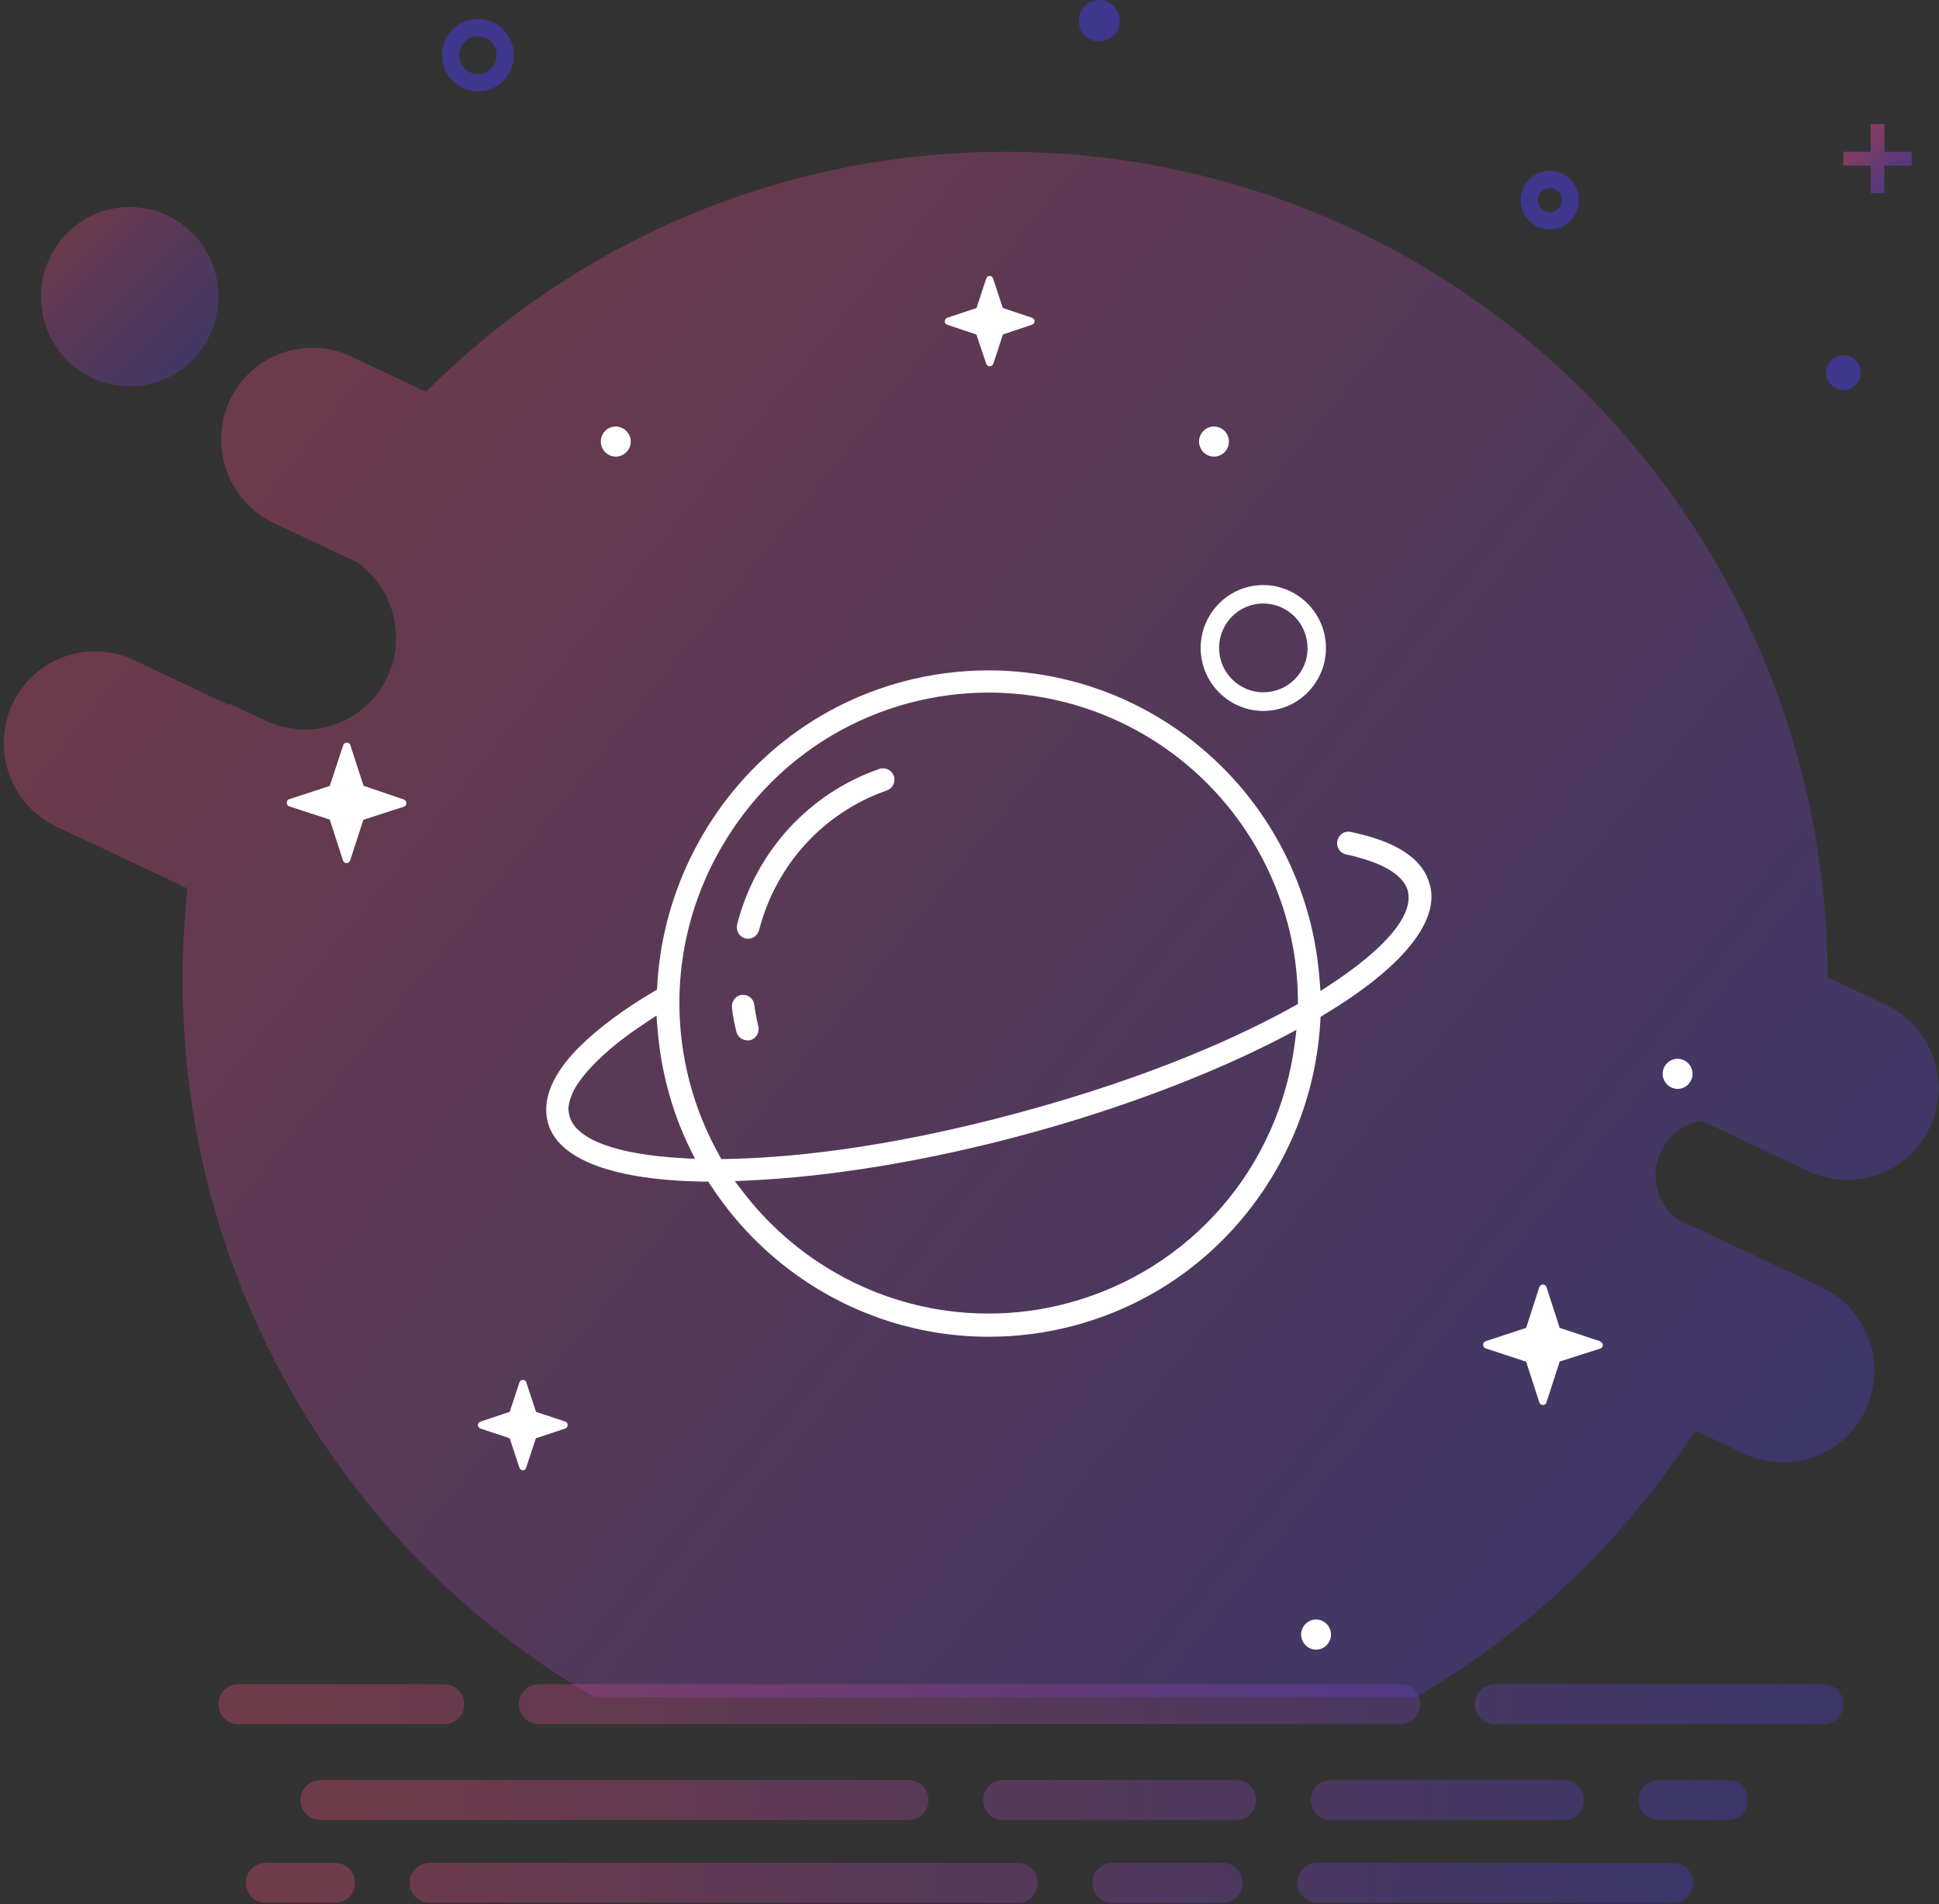
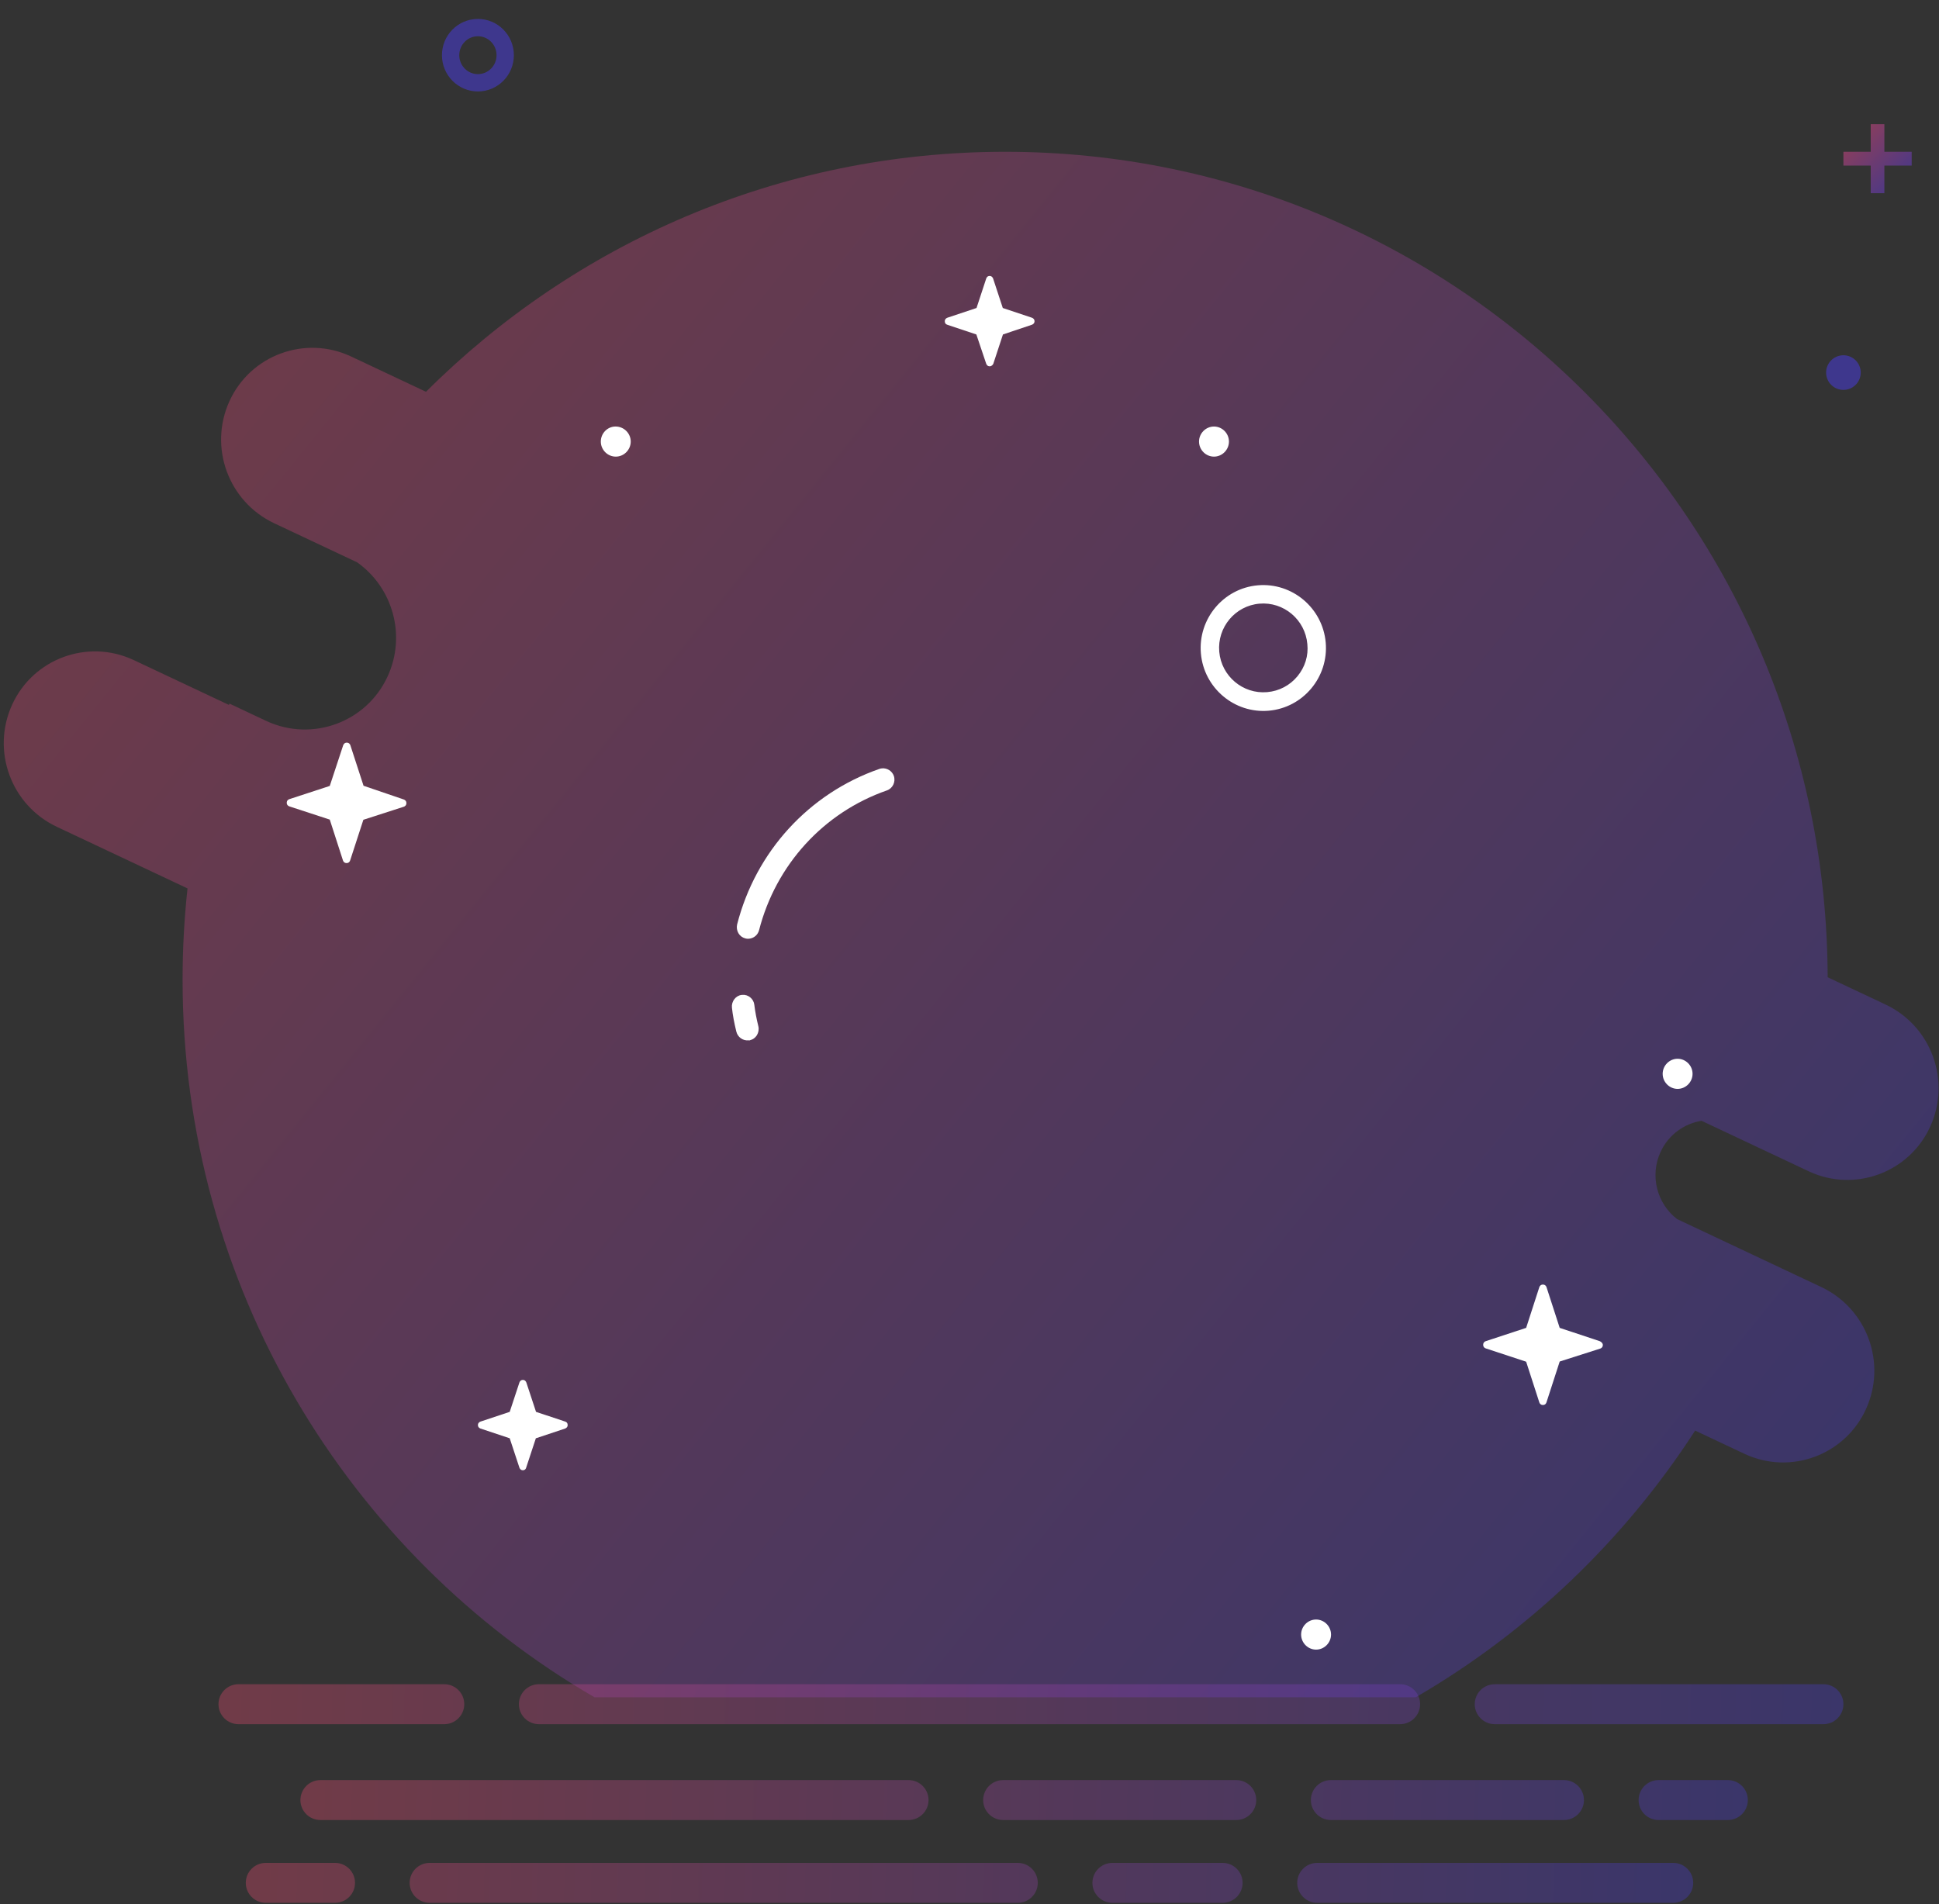
<svg xmlns="http://www.w3.org/2000/svg" width="112px" height="110px" viewBox="0 0 112 110" version="1.1">
  <rect x="0" y="0" width="112" height="110" fill="#333333" stroke="none" />
  <title>空页面</title>
  <desc>Created with Sketch.</desc>
  <defs>
    <linearGradient x1="0%" y1="18.096%" x2="100%" y2="81.904%" id="linearGradient-1">
      <stop stop-color="#FF4D77" offset="0%" />
      <stop stop-color="#4A3CE9" offset="100%" />
    </linearGradient>
    <linearGradient x1="1.044%" y1="0%" x2="98.956%" y2="100%" id="linearGradient-2">
      <stop stop-color="#FF4D77" offset="0%" />
      <stop stop-color="#4A3CE9" offset="100%" />
    </linearGradient>
    <linearGradient x1="1.044%" y1="0%" x2="98.956%" y2="100%" id="linearGradient-3">
      <stop stop-color="#FF4D77" offset="0%" />
      <stop stop-color="#4A3CE9" offset="100%" />
    </linearGradient>
    <linearGradient x1="0%" y1="49.97%" x2="100%" y2="50.03%" id="linearGradient-4">
      <stop stop-color="#FF4D77" offset="0%" />
      <stop stop-color="#4A3CE9" offset="100%" />
    </linearGradient>
    <linearGradient x1="0%" y1="49.962%" x2="100%" y2="50.038%" id="linearGradient-5">
      <stop stop-color="#FF4D77" offset="0%" />
      <stop stop-color="#4A3CE9" offset="100%" />
    </linearGradient>
  </defs>
  <g id="崇真艺客" stroke="none" stroke-width="1" fill="none" fill-rule="evenodd">
    <g id="暂无数据" transform="translate(-132, -262)">
      <g id="空页面" transform="translate(132, 262)">
        <path d="M13.225,40.72 C13.234,40.694 13.244,40.668 13.253,40.642 L15.365,41.637 C15.378,41.643 15.391,41.649 15.404,41.655 C18.042,42.872 21.168,41.72 22.385,39.082 C23.48,36.709 22.69,33.946 20.631,32.484 L15.84,30.227 C13.184,28.975 12.034,25.816 13.264,23.149 C14.482,20.511 17.608,19.359 20.246,20.576 C20.259,20.582 20.272,20.588 20.285,20.594 L24.606,22.631 C33.193,14.061 45.011,8.768 58.057,8.768 C84.249,8.768 105.491,30.102 105.569,56.449 L108.908,58.023 C111.564,59.275 112.714,62.434 111.484,65.1 C110.267,67.739 107.141,68.891 104.502,67.673 C104.489,67.667 104.477,67.661 104.464,67.655 L98.284,64.743 C97.282,64.905 96.377,65.547 95.92,66.537 C95.282,67.92 95.711,69.524 96.869,70.418 L105.197,74.343 C107.853,75.595 109.003,78.754 107.772,81.42 C106.555,84.059 103.429,85.211 100.791,83.993 C100.778,83.987 100.765,83.981 100.752,83.975 L97.914,82.638 C93.824,88.966 88.288,94.26 81.776,98.043 L34.338,98.043 C20.117,89.779 10.546,74.312 10.546,56.594 C10.546,54.811 10.643,53.051 10.831,51.319 L3.286,47.763 C0.629,46.511 -0.52,43.352 0.71,40.686 C1.927,38.047 5.053,36.895 7.691,38.113 C7.704,38.119 7.717,38.125 7.73,38.131 L13.225,40.72 Z" id="形状结合" fill="url(#linearGradient-1)" opacity="0.3" />
        <g id="编组" transform="translate(31.549, 33.019)" fill="#FFFFFF" fill-rule="nonzero">
-           <path d="M25.566,44.198 C21.686,44.198 17.943,43.028 14.736,40.825 C12.643,39.38 10.874,37.559 9.473,35.407 L9.367,35.238 L9.168,35.238 C6.577,35.2 4.478,34.894 2.933,34.331 C1.364,33.755 0.411,32.923 0.106,31.859 L0.106,31.847 L0.093,31.797 C0.031,31.584 -5.47391088e-08,31.346 -1.13686838e-13,31.083 C-1.13686838e-13,30.483 0.181,29.863 0.529,29.231 C0.872,28.624 1.345,28.017 1.943,27.429 C3.027,26.359 4.466,25.289 6.228,24.244 L6.402,24.144 L6.415,23.944 C6.521,21.942 6.938,19.971 7.661,18.088 C8.371,16.229 9.355,14.496 10.588,12.938 C13.154,9.703 16.617,7.426 20.596,6.356 C22.216,5.924 23.885,5.705 25.554,5.705 C28.4,5.705 31.265,6.356 33.831,7.595 C38.888,10.035 42.619,14.553 44.064,19.977 C44.369,21.097 44.574,22.311 44.674,23.594 L44.724,24.226 L45.253,23.882 C48.492,21.76 50.092,19.846 49.775,18.482 L49.775,18.463 L49.762,18.413 C49.526,17.612 48.548,16.955 46.935,16.517 C46.679,16.442 46.437,16.38 46.212,16.342 C45.851,16.261 45.627,15.923 45.695,15.56 C45.77,15.241 46.026,15.022 46.331,15.022 C46.374,15.022 46.424,15.028 46.468,15.034 C46.773,15.103 47.028,15.159 47.271,15.228 L47.277,15.228 C49.42,15.798 50.678,16.742 51.027,18.044 C51.033,18.081 51.045,18.119 51.064,18.157 C51.313,19.226 50.902,20.415 49.831,21.698 C48.772,22.968 47.115,24.282 44.898,25.615 L44.73,25.715 L44.718,25.915 C44.612,27.924 44.194,29.894 43.478,31.784 C42.768,33.649 41.784,35.382 40.551,36.946 C37.985,40.187 34.522,42.471 30.536,43.541 C28.948,43.972 27.279,44.198 25.566,44.198 L25.566,44.198 Z M42.706,26.804 C38.527,29 33.152,31.039 27.565,32.541 C22.06,34.03 16.392,34.969 11.609,35.175 L10.893,35.207 L11.329,35.776 C12.487,37.303 13.876,38.623 15.452,39.712 C18.448,41.77 21.935,42.859 25.548,42.859 C27.105,42.859 28.662,42.652 30.169,42.246 C37.2,40.35 42.332,34.437 43.248,27.185 L43.335,26.472 L42.706,26.804 L42.706,26.804 Z M25.56,6.988 C23.997,6.988 22.446,7.194 20.945,7.595 C16.342,8.834 12.494,11.806 10.102,15.96 C7.71,20.115 7.075,24.945 8.308,29.569 C8.694,31.014 9.267,32.416 10.009,33.742 L10.114,33.936 L10.339,33.93 C13.739,33.88 19.432,33.38 27.248,31.271 C35.114,29.15 40.277,26.735 43.229,25.083 L43.422,24.977 L43.422,24.751 C43.41,23.2 43.204,21.698 42.818,20.284 C41.46,15.222 37.985,11.017 33.283,8.752 C30.885,7.595 28.219,6.988 25.56,6.988 Z M1.351,31.459 C1.731,32.816 4.079,33.68 7.959,33.886 L8.595,33.924 L8.314,33.348 C7.766,32.235 7.337,31.077 7.032,29.913 C6.72,28.756 6.521,27.567 6.421,26.278 L6.371,25.646 L5.842,25.996 C5.263,26.378 4.733,26.753 4.279,27.104 C3.046,28.067 2.111,29.05 1.65,29.863 L1.644,29.876 C1.401,30.345 1.283,30.733 1.283,31.077 C1.295,31.196 1.314,31.321 1.351,31.459 L1.351,31.459 Z" id="形状" />
          <path d="M10.588,25.62 C10.258,25.62 9.984,25.382 9.934,25.05 C9.859,24.556 9.81,24.093 9.803,23.655 C9.797,23.292 10.084,22.979 10.426,22.973 L10.47,22.973 C10.806,22.973 11.099,23.261 11.105,23.605 C11.118,23.999 11.161,24.425 11.23,24.869 C11.255,25.044 11.205,25.226 11.099,25.37 C10.993,25.507 10.85,25.595 10.682,25.62 L10.657,25.626 L10.644,25.632 C10.632,25.62 10.601,25.62 10.588,25.62 L10.588,25.62 Z M11.13,19.776 C11.061,19.776 10.987,19.763 10.937,19.745 L10.924,19.738 L10.912,19.732 C10.582,19.619 10.408,19.244 10.52,18.894 C11.958,14.795 15.309,11.717 19.488,10.66 C19.538,10.647 19.594,10.641 19.644,10.641 C19.943,10.641 20.211,10.847 20.285,11.135 C20.372,11.485 20.161,11.848 19.812,11.936 C16.056,12.887 13.048,15.659 11.753,19.338 C11.659,19.601 11.41,19.776 11.13,19.776 L11.13,19.776 Z M42.189,9.271 C40.196,9.271 38.571,7.637 38.571,5.635 C38.571,3.633 40.196,2 42.189,2 C44.182,2 45.808,3.633 45.808,5.635 C45.808,7.637 44.182,9.271 42.189,9.271 Z M42.189,3.064 C40.782,3.064 39.636,4.215 39.636,5.629 C39.636,7.043 40.782,8.194 42.189,8.194 C42.881,8.194 43.528,7.925 44.014,7.431 C44.494,6.943 44.755,6.305 44.743,5.629 C44.743,4.215 43.597,3.064 42.189,3.064 Z" id="形状" transform="translate(27.806, 13.816) rotate(-5) translate(-27.806, -13.816) " />
        </g>
        <path d="M30.202,84.928 C30.077,84.928 30.019,84.831 30,84.773 L29.442,83.082 L27.759,82.522 C27.702,82.502 27.606,82.444 27.606,82.319 C27.606,82.193 27.702,82.135 27.759,82.116 L29.442,81.556 L30,79.865 C30.019,79.807 30.077,79.71 30.202,79.71 C30.327,79.71 30.385,79.807 30.404,79.865 L30.962,81.556 L32.644,82.116 C32.741,82.145 32.789,82.213 32.789,82.319 C32.789,82.444 32.693,82.502 32.635,82.522 L30.952,83.082 L30.394,84.773 C30.385,84.831 30.327,84.928 30.202,84.928 Z M20.019,49.855 C19.89,49.855 19.831,49.766 19.811,49.706 L19.048,47.344 L16.712,46.58 C16.652,46.56 16.563,46.501 16.563,46.372 C16.563,46.243 16.652,46.183 16.712,46.163 L19.048,45.399 L19.821,43.057 C19.841,42.998 19.9,42.899 20.029,42.899 C20.157,42.899 20.217,42.988 20.237,43.047 L20.999,45.389 L23.326,46.183 C23.375,46.203 23.474,46.253 23.474,46.392 C23.474,46.521 23.385,46.58 23.326,46.6 L20.989,47.354 L20.227,49.696 C20.207,49.766 20.147,49.855 20.019,49.855 Z M57.164,21.159 C57.04,21.159 56.982,21.063 56.963,21.005 L56.396,19.32 L54.717,18.759 C54.621,18.73 54.573,18.662 54.573,18.556 C54.573,18.43 54.669,18.372 54.726,18.352 L56.406,17.791 L56.963,16.097 C57.02,15.942 57.126,15.942 57.164,15.942 C57.289,15.942 57.347,16.039 57.366,16.097 L57.923,17.791 L59.602,18.352 C59.66,18.372 59.756,18.43 59.756,18.556 C59.756,18.681 59.66,18.739 59.602,18.759 L57.932,19.32 L57.375,21.014 C57.347,21.063 57.289,21.159 57.164,21.159 Z M35.568,26.377 C35.095,26.377 34.704,25.983 34.704,25.507 C34.704,25.031 35.087,24.638 35.552,24.638 L35.56,24.638 C36.041,24.638 36.432,25.031 36.432,25.507 C36.432,25.983 36.041,26.377 35.568,26.377 Z M76.019,95.29 C75.546,95.29 75.155,94.896 75.155,94.42 C75.155,93.944 75.546,93.551 76.019,93.551 C76.491,93.551 76.883,93.944 76.883,94.42 C76.883,94.896 76.491,95.29 76.019,95.29 Z M96.901,62.899 C96.429,62.899 96.038,62.505 96.038,62.029 C96.038,61.553 96.429,61.159 96.901,61.159 C97.374,61.159 97.765,61.553 97.765,62.029 C97.765,62.505 97.374,62.899 96.901,62.899 Z M70.122,26.377 C69.649,26.377 69.258,25.983 69.258,25.507 C69.258,25.031 69.649,24.638 70.122,24.638 C70.595,24.638 70.986,25.031 70.986,25.507 C70.986,25.983 70.595,26.377 70.122,26.377 Z M89.122,81.159 C88.993,81.159 88.934,81.07 88.914,81.01 L88.153,78.658 L85.82,77.89 C85.76,77.871 85.671,77.811 85.671,77.681 C85.671,77.552 85.76,77.492 85.82,77.472 L88.153,76.704 L88.914,74.352 C88.934,74.293 88.993,74.203 89.122,74.203 C89.25,74.203 89.31,74.293 89.329,74.352 L90.091,76.704 L92.404,77.472 C92.493,77.512 92.582,77.591 92.582,77.691 C92.582,77.821 92.493,77.88 92.434,77.9 L90.091,78.648 L89.329,81 C89.31,81.07 89.25,81.159 89.122,81.159 L89.122,81.159 Z" id="形状" fill="#FFFFFF" fill-rule="nonzero" />
        <g id="编组-2" transform="translate(2.366, 0)">
          <ellipse id="椭圆形" stroke-opacity="0.5" stroke="#4A3CE9" cx="25.239" cy="3.188" rx="1.577" ry="1.594" />
-           <ellipse id="椭圆形" stroke-opacity="0.5" stroke="#4A3CE9" cx="87.155" cy="11.558" rx="1.183" ry="1.196" />
-           <ellipse id="椭圆形" fill-opacity="0.3" fill="url(#linearGradient-2)" cx="5.127" cy="17.138" rx="5.127" ry="5.181" />
-           <ellipse id="椭圆形复制" fill-opacity="0.5" fill="#4A3CE9" cx="61.127" cy="1.196" rx="1.183" ry="1.196" />
          <ellipse id="椭圆形复制" fill-opacity="0.5" fill="#4A3CE9" cx="104.113" cy="21.522" rx="1" ry="1" />
          <path d="M105.69,8.768 L105.69,7.174 L106.479,7.174 L106.479,8.768 L108.056,8.768 L108.056,9.565 L106.479,9.565 L106.479,11.159 L105.69,11.159 L105.69,9.565 L104.113,9.565 L104.113,8.768 L105.69,8.768 Z" id="形状结合" fill-opacity="0.5" fill="url(#linearGradient-3)" />
        </g>
        <path d="M13.773,97.288 L25.663,97.288 C26.3,97.288 26.817,97.805 26.817,98.442 C26.817,99.079 26.3,99.596 25.663,99.596 L13.773,99.596 C13.136,99.596 12.62,99.079 12.62,98.442 C12.62,97.805 13.136,97.288 13.773,97.288 Z M86.337,97.288 L105.325,97.288 C105.962,97.288 106.479,97.805 106.479,98.442 C106.479,99.079 105.962,99.596 105.325,99.596 L86.337,99.596 C85.7,99.596 85.183,99.079 85.183,98.442 C85.183,97.805 85.7,97.288 86.337,97.288 Z M31.125,97.288 L80.875,97.288 C81.512,97.288 82.028,97.805 82.028,98.442 C82.028,99.079 81.512,99.596 80.875,99.596 L31.125,99.596 C30.488,99.596 29.972,99.079 29.972,98.442 C29.972,97.805 30.488,97.288 31.125,97.288 Z" id="形状结合" fill-opacity="0.3" fill="url(#linearGradient-4)" />
        <path d="M76.872,102.826 L90.339,102.826 C90.976,102.826 91.493,103.343 91.493,103.98 C91.493,104.617 90.976,105.133 90.339,105.133 L76.872,105.133 C76.235,105.133 75.718,104.617 75.718,103.98 C75.718,103.343 76.235,102.826 76.872,102.826 Z M95.801,102.826 L99.804,102.826 C100.441,102.826 100.958,103.343 100.958,103.98 C100.958,104.617 100.441,105.133 99.804,105.133 L95.801,105.133 C95.164,105.133 94.648,104.617 94.648,103.98 C94.648,103.343 95.164,102.826 95.801,102.826 Z M57.942,102.826 L71.41,102.826 C72.047,102.826 72.563,103.343 72.563,103.98 C72.563,104.617 72.047,105.133 71.41,105.133 L57.942,105.133 C57.305,105.133 56.789,104.617 56.789,103.98 C56.789,103.343 57.305,102.826 57.942,102.826 Z M18.506,102.826 L52.48,102.826 C53.117,102.826 53.634,103.343 53.634,103.98 C53.634,104.617 53.117,105.133 52.48,105.133 L18.506,105.133 C17.869,105.133 17.352,104.617 17.352,103.98 C17.352,103.343 17.869,102.826 18.506,102.826 Z" id="形状结合复制" fill-opacity="0.3" fill="url(#linearGradient-5)" />
        <path d="M64.252,107.609 L70.621,107.609 C71.258,107.609 71.775,108.125 71.775,108.762 C71.775,109.399 71.258,109.916 70.621,109.916 L64.252,109.916 C63.615,109.916 63.099,109.399 63.099,108.762 C63.099,108.125 63.615,107.609 64.252,107.609 Z M76.083,107.609 L96.649,107.609 C97.286,107.609 97.803,108.125 97.803,108.762 C97.803,109.399 97.286,109.916 96.649,109.916 L76.083,109.916 C75.446,109.916 74.93,109.399 74.93,108.762 C74.93,108.125 75.446,107.609 76.083,107.609 Z M15.351,107.609 L19.353,107.609 C19.991,107.609 20.507,108.125 20.507,108.762 C20.507,109.399 19.991,109.916 19.353,109.916 L15.351,109.916 C14.714,109.916 14.197,109.399 14.197,108.762 C14.197,108.125 14.714,107.609 15.351,107.609 Z M24.816,107.609 L58.79,107.609 C59.427,107.609 59.944,108.125 59.944,108.762 C59.944,109.399 59.427,109.916 58.79,109.916 L24.816,109.916 C24.178,109.916 23.662,109.399 23.662,108.762 C23.662,108.125 24.178,107.609 24.816,107.609 Z" id="形状结合复制-2" fill-opacity="0.3" fill="url(#linearGradient-5)" />
      </g>
    </g>
  </g>
</svg>